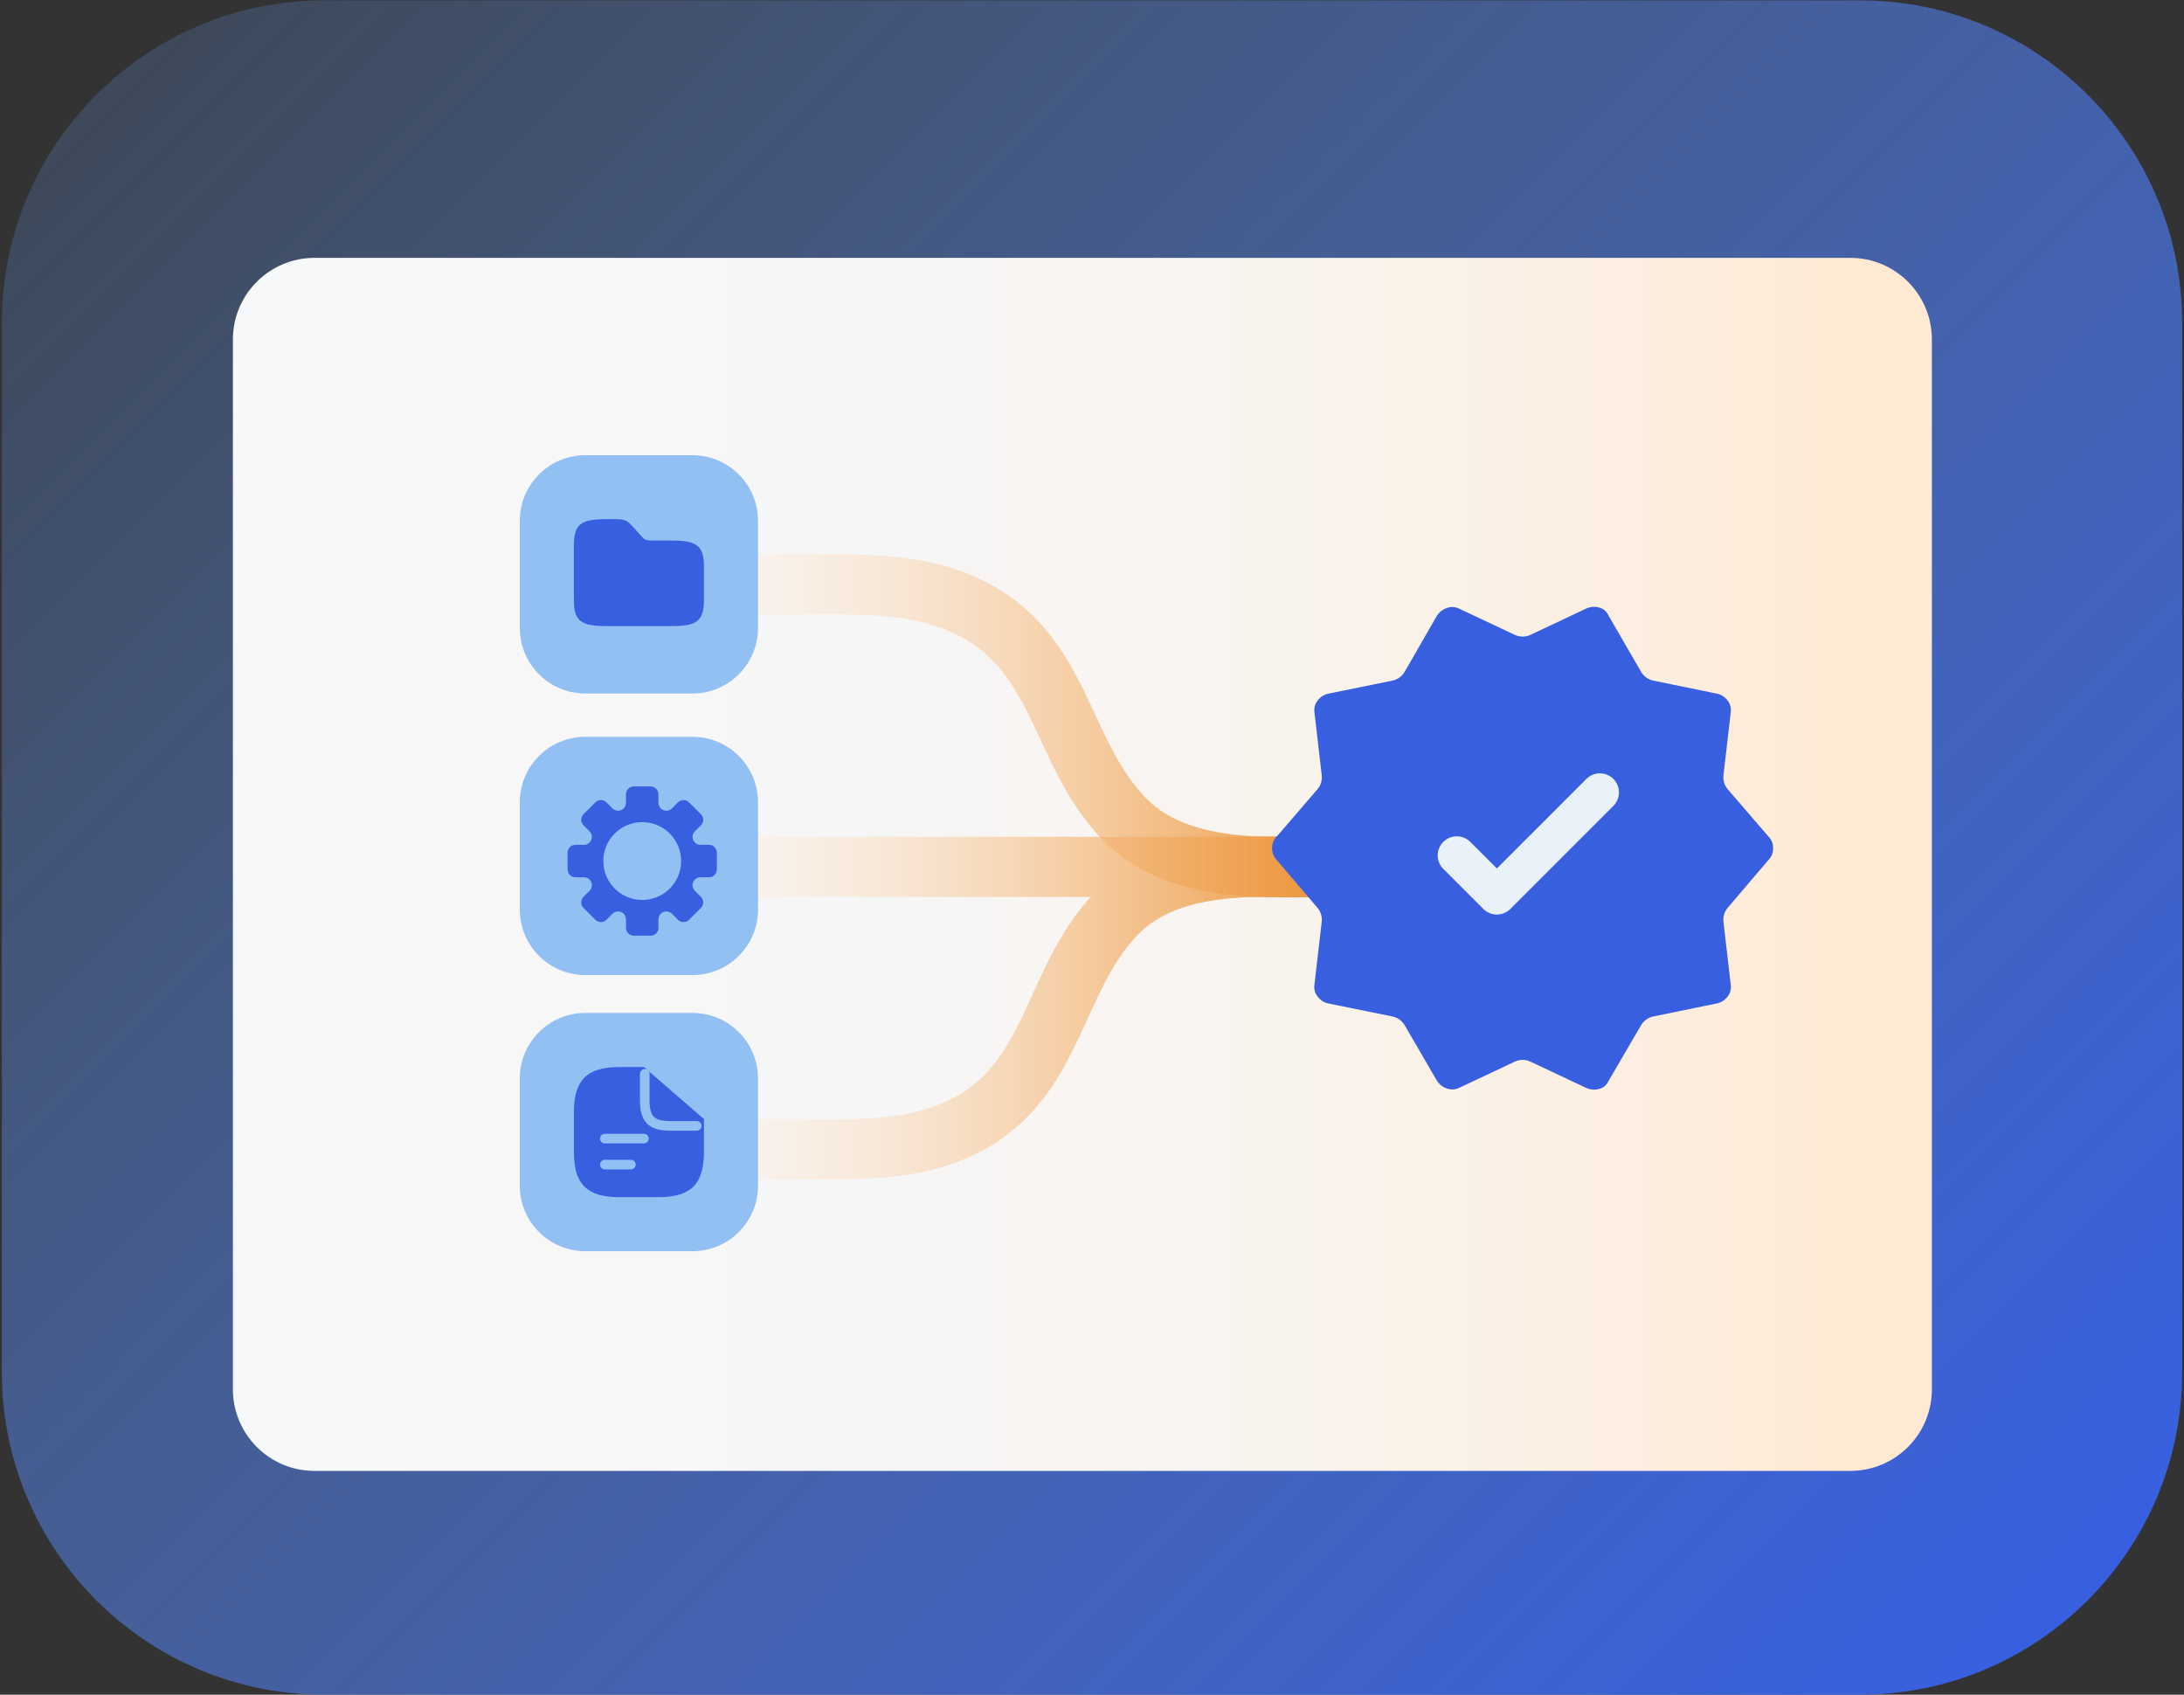
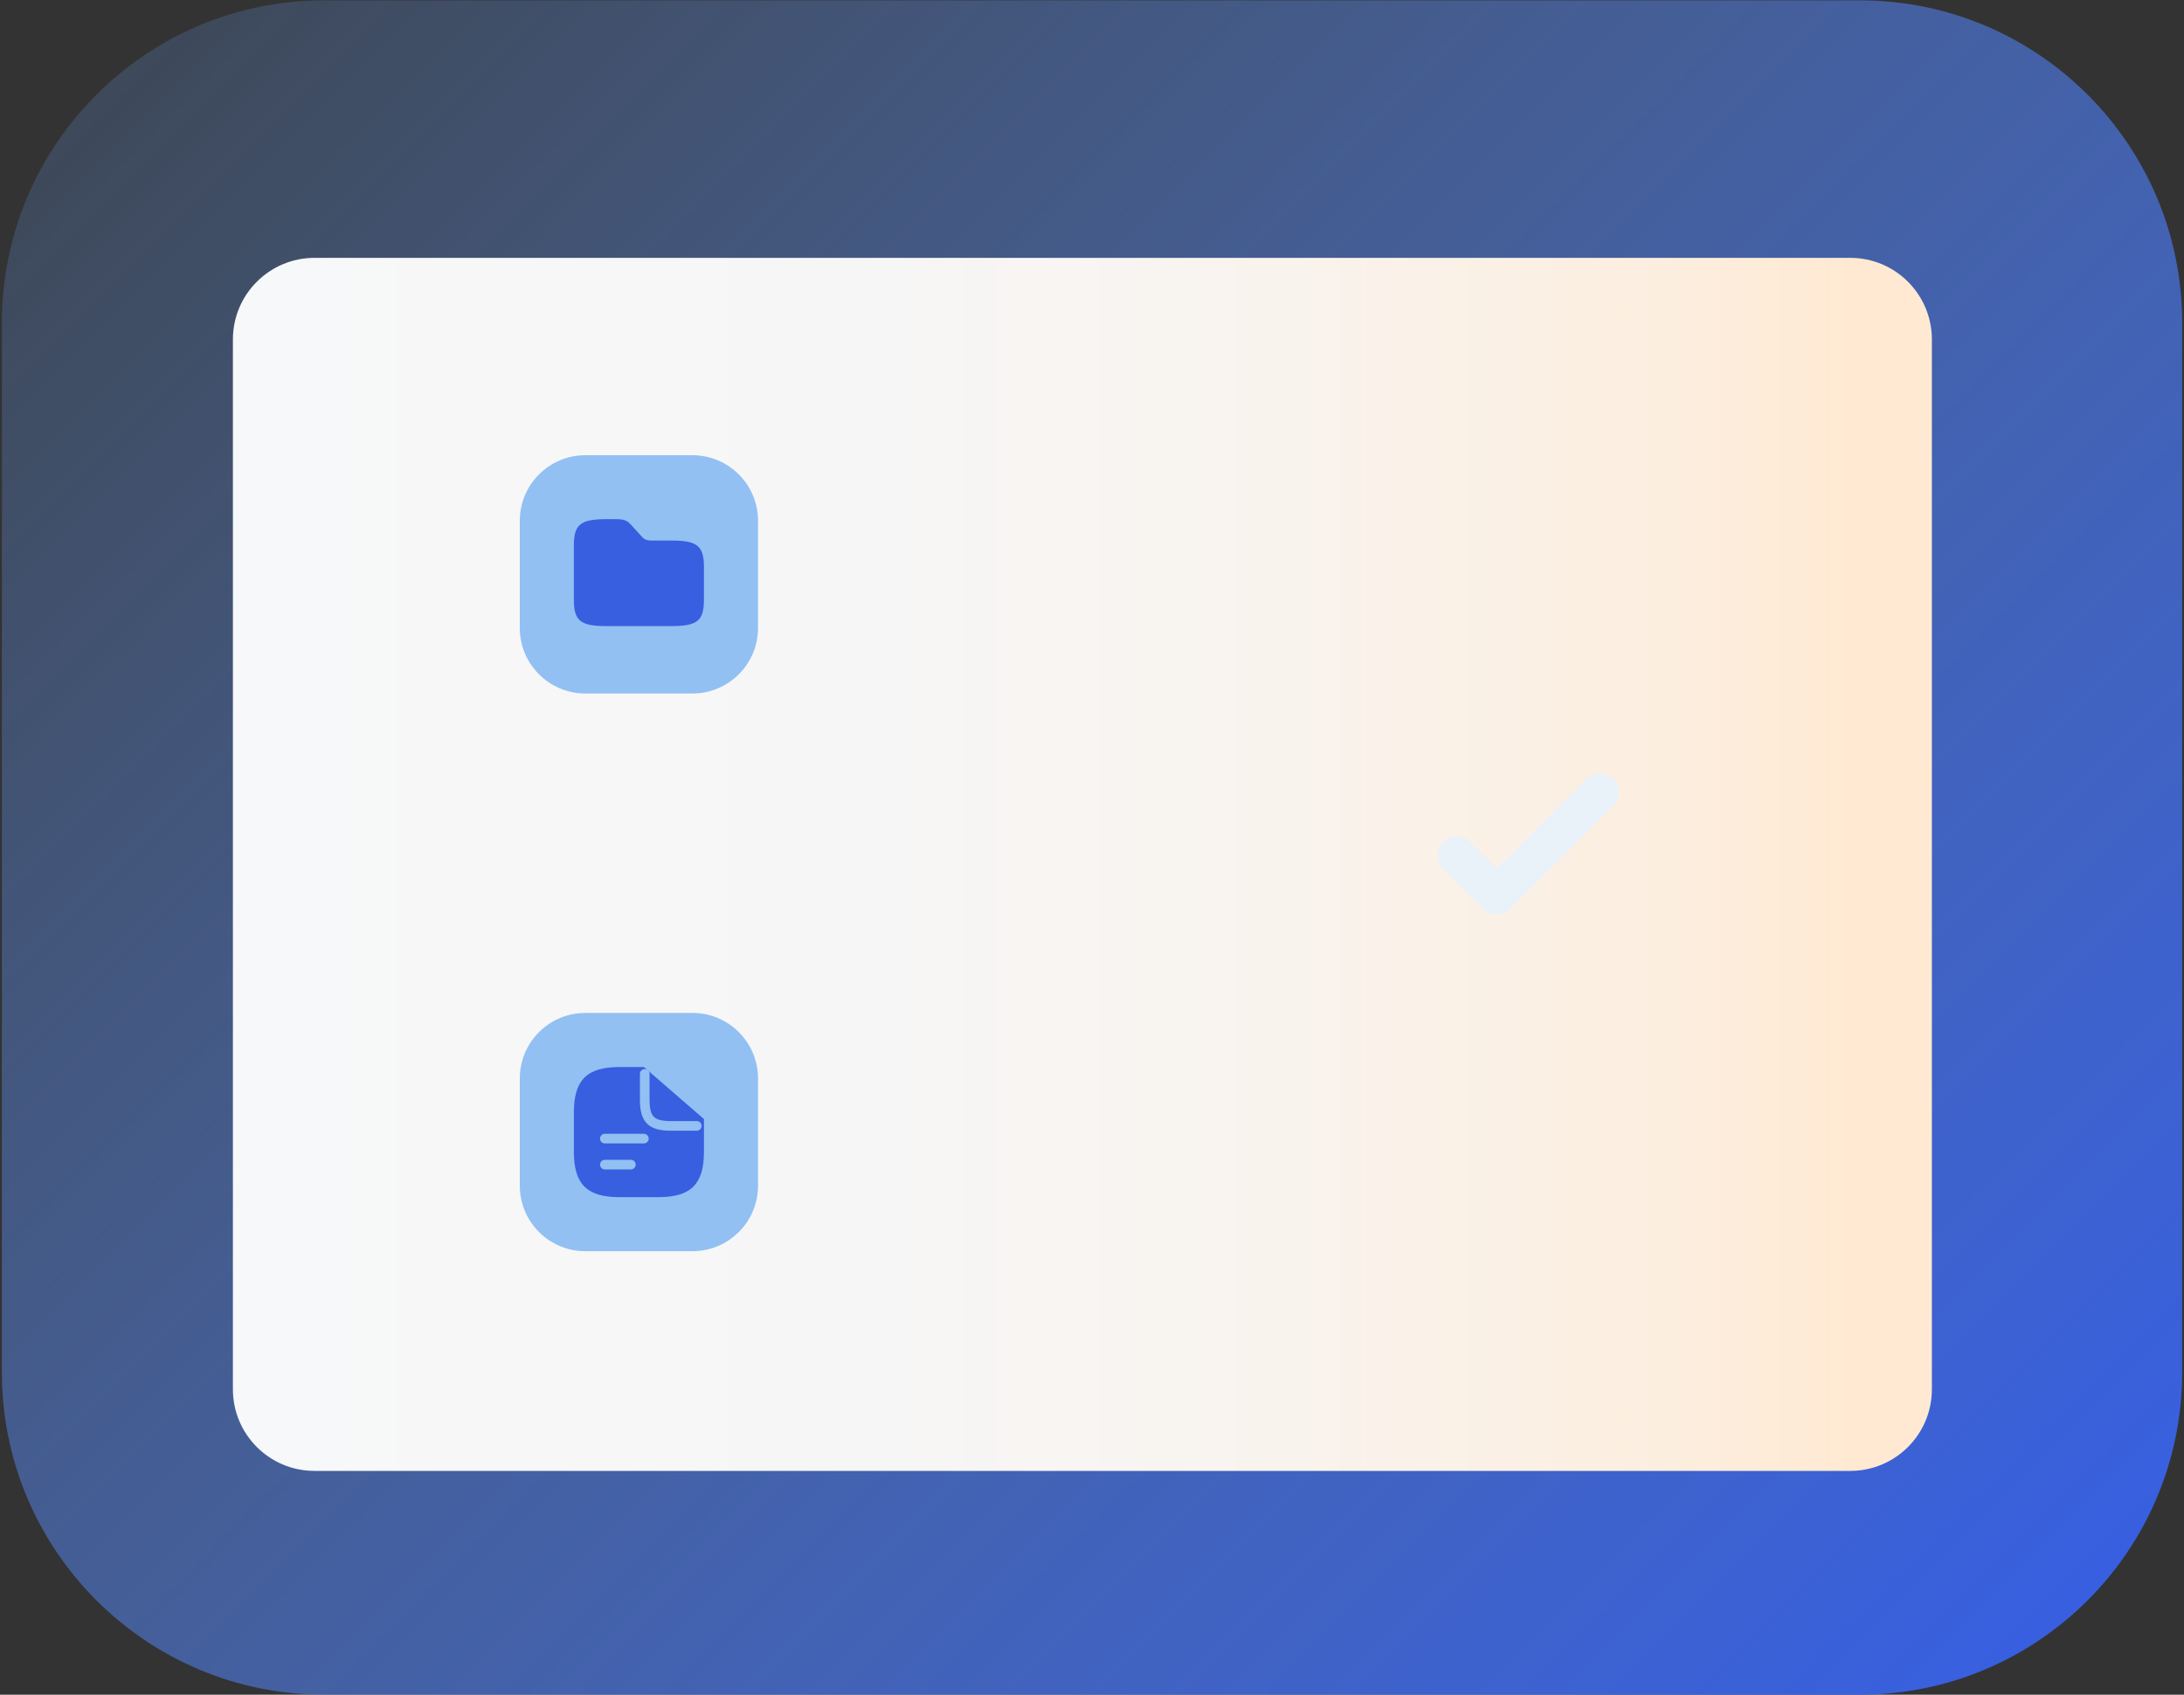
<svg xmlns="http://www.w3.org/2000/svg" width="580" height="450" viewBox="0 0 580 450" fill="none">
  <rect x="0" y="0" width="580" height="450" fill="#333333" stroke="none" />
  <g clip-path="url(#clip0_5916_3638)">
    <path d="M86.077 0.09H493.929C541.164 0.09 579.508 38.434 579.508 85.669V364.428C579.508 411.655 541.164 450.006 493.929 450.006H86.077C38.843 450 0.498 411.655 0.498 364.421V85.669C0.498 38.434 38.843 0.09 86.077 0.09Z" fill="url(#paint0_linear_5916_3638)" />
    <path d="M491.369 68.471H83.523C71.553 68.471 61.852 78.172 61.852 90.142V368.901C61.852 380.871 71.553 390.572 83.523 390.572H491.375C503.345 390.572 513.046 380.871 513.046 368.901V90.142C513.046 78.172 503.345 68.471 491.375 68.471H491.369Z" fill="url(#paint1_linear_5916_3638)" />
-     <path d="M191.1 155.161C199.28 155.161 207.613 155.161 215.896 155.161C229.732 155.129 243.836 154.956 256.356 160.785C282.117 172.416 281.229 199.801 298.714 217.605C313.023 232.183 336.969 230.304 356.09 230.15" stroke="url(#paint2_linear_5916_3638)" stroke-width="15.977" stroke-miterlimit="10" />
-     <path d="M194.779 230.158L352.401 230.215C333.708 230.062 310.299 228.183 296.309 242.76C279.22 260.565 280.083 287.956 254.897 299.581C242.659 305.409 228.868 305.243 215.338 305.204C207.241 305.204 199.093 305.204 191.092 305.204" stroke="url(#paint3_linear_5916_3638)" stroke-width="15.977" stroke-miterlimit="10" />
-     <path d="M373.037 272.247C372.334 271.039 371.146 270.183 369.778 269.908L352.798 266.457C351.667 266.253 350.714 265.652 349.941 264.668C349.168 263.684 348.887 262.565 349.091 261.325L351.008 244.78C351.162 243.431 350.753 242.076 349.871 241.041L339.058 228.355C338.233 227.525 337.824 226.489 337.824 225.243C337.824 223.997 338.233 222.962 339.058 222.131L349.852 209.605C350.746 208.57 351.162 207.208 351.008 205.847L349.098 189.314C348.893 188.068 349.174 186.956 349.947 185.972C350.721 184.988 351.673 184.393 352.804 184.182L369.772 180.731C371.152 180.45 372.341 179.594 373.044 178.373L381.512 163.649C382.131 162.614 383.001 161.885 384.138 161.47C385.269 161.054 386.4 161.105 387.532 161.623L402.269 168.57C403.592 169.196 405.125 169.196 406.448 168.57L421.185 161.623C422.317 161.105 423.473 161.003 424.656 161.31C425.838 161.623 426.688 162.345 427.199 163.489L435.82 178.386C436.523 179.594 437.706 180.45 439.073 180.731L455.9 184.176C457.031 184.381 457.983 184.981 458.757 185.966C459.53 186.95 459.811 188.068 459.607 189.308L457.696 205.841C457.536 207.202 457.958 208.563 458.853 209.599L469.647 222.124C470.471 222.955 470.88 223.991 470.88 225.237C470.88 226.483 470.471 227.518 469.647 228.349L458.833 241.035C457.951 242.07 457.543 243.425 457.696 244.773L459.613 261.319C459.818 262.565 459.536 263.677 458.763 264.661C457.99 265.646 457.038 266.24 455.906 266.451L439.067 269.902C437.706 270.183 436.523 271.027 435.82 272.228L427.199 286.984C426.681 288.122 425.838 288.851 424.656 289.164C423.473 289.477 422.317 289.368 421.185 288.851L406.448 281.904C405.125 281.277 403.592 281.277 402.269 281.904L387.532 288.851C386.4 289.368 385.269 289.419 384.138 289.004C383.007 288.588 382.131 287.866 381.512 286.825L373.044 272.241L373.037 272.247Z" fill="#385FE0" />
-     <path d="M397.518 242.844C396.221 242.844 394.924 242.351 393.933 241.361L383.292 230.72C381.311 228.739 381.311 225.531 383.292 223.556C385.274 221.575 388.482 221.575 390.457 223.556L397.512 230.612L421.292 206.832C423.273 204.85 426.481 204.85 428.456 206.832C430.437 208.813 430.437 212.021 428.456 213.996L401.097 241.354C400.107 242.345 398.809 242.837 397.512 242.837L397.518 242.844Z" fill="#E9F2F9" />
-     <path d="M183.901 195.647H155.449C145.835 195.647 138.041 203.441 138.041 213.056V241.508C138.041 251.122 145.835 258.916 155.449 258.916H183.901C193.516 258.916 201.31 251.122 201.31 241.508V213.056C201.31 203.441 193.516 195.647 183.901 195.647Z" fill="#92C0F3" />
+     <path d="M397.518 242.844C396.221 242.844 394.924 242.351 393.933 241.361L383.292 230.72C381.311 228.739 381.311 225.531 383.292 223.556C385.274 221.575 388.482 221.575 390.457 223.556L397.512 230.612L421.292 206.832C423.273 204.85 426.481 204.85 428.456 206.832C430.437 208.813 430.437 212.021 428.456 213.996L401.097 241.354C400.107 242.345 398.809 242.837 397.512 242.837L397.518 242.844" fill="#E9F2F9" />
    <path d="M183.899 120.877H155.448C145.833 120.877 138.039 128.671 138.039 138.285V166.737C138.039 176.352 145.833 184.146 155.448 184.146H183.899C193.514 184.146 201.308 176.352 201.308 166.737V138.285C201.308 128.671 193.514 120.877 183.899 120.877Z" fill="#92C0F3" />
    <path d="M186.947 150.633V159.152C186.947 164.833 185.222 166.252 178.307 166.252H161.033C154.124 166.252 152.393 164.833 152.393 159.152V144.952C152.393 139.27 154.118 137.852 161.033 137.852H163.621C166.209 137.852 166.785 138.478 167.769 139.558L170.357 142.395C171.015 143.105 171.392 143.533 173.124 143.533H178.307C185.216 143.533 186.947 144.952 186.947 150.633Z" fill="#385FE0" />
-     <path d="M188.289 224.33H186.014C185.177 224.33 184.416 223.825 184.097 223.045C184.097 223.039 184.09 223.026 184.084 223.02C183.758 222.24 183.937 221.345 184.531 220.751L186.142 219.14C186.953 218.329 186.953 217.012 186.142 216.201L182.991 213.05C182.179 212.238 180.863 212.238 180.051 213.05L178.441 214.661C177.847 215.255 176.952 215.434 176.172 215.108C176.166 215.108 176.153 215.101 176.147 215.095C175.373 214.776 174.862 214.015 174.862 213.178V210.903C174.862 209.752 173.929 208.819 172.779 208.819H168.324C167.174 208.819 166.241 209.752 166.241 210.903V213.178C166.241 214.015 165.736 214.776 164.956 215.095C164.95 215.095 164.937 215.101 164.931 215.108C164.151 215.434 163.256 215.255 162.662 214.661L161.052 213.05C160.24 212.238 158.923 212.238 158.112 213.05L154.961 216.201C154.15 217.012 154.15 218.329 154.961 219.14L156.572 220.751C157.166 221.345 157.345 222.24 157.019 223.02L157.006 223.045C156.687 223.818 155.926 224.33 155.089 224.33H152.814C151.664 224.33 150.73 225.263 150.73 226.413V230.867C150.73 232.018 151.664 232.951 152.814 232.951H155.089C155.926 232.951 156.687 233.456 157.006 234.235C157.006 234.242 157.013 234.255 157.019 234.261C157.345 235.041 157.166 235.935 156.572 236.53L154.961 238.14C154.15 238.952 154.15 240.268 154.961 241.08L158.112 244.231C158.923 245.042 160.24 245.042 161.052 244.231L162.662 242.62C163.256 242.026 164.151 241.847 164.931 242.173C164.937 242.173 164.95 242.179 164.956 242.186C165.73 242.505 166.241 243.266 166.241 244.103V246.378C166.241 247.528 167.174 248.461 168.324 248.461H172.779C173.929 248.461 174.862 247.528 174.862 246.378V244.103C174.862 243.266 175.367 242.505 176.147 242.186C176.153 242.186 176.166 242.179 176.172 242.173C176.952 241.847 177.847 242.026 178.441 242.62L180.051 244.231C180.863 245.042 182.179 245.042 182.991 244.231L186.142 241.08C186.953 240.268 186.953 238.952 186.142 238.14L184.531 236.53C183.937 235.935 183.758 235.041 184.084 234.261C184.084 234.255 184.09 234.242 184.097 234.235C184.416 233.462 185.177 232.951 186.014 232.951H188.289C189.439 232.951 190.372 232.018 190.372 230.867V226.413C190.372 225.263 189.439 224.33 188.289 224.33ZM170.555 238.971C164.848 238.971 160.221 234.344 160.221 228.637C160.221 222.93 164.848 218.303 170.555 218.303C176.262 218.303 180.888 222.93 180.888 228.637C180.888 234.344 176.262 238.971 170.555 238.971Z" fill="#385FE0" />
    <path d="M183.901 268.969H155.449C145.835 268.969 138.041 276.763 138.041 286.377V314.829C138.041 324.443 145.835 332.237 155.449 332.237H183.901C193.516 332.237 201.31 324.443 201.31 314.829V286.377C201.31 276.763 193.516 268.969 183.901 268.969Z" fill="#92C0F3" />
    <path d="M186.949 297.153V305.793C186.949 314.433 183.491 317.884 174.858 317.884H164.492C155.851 317.884 152.4 314.427 152.4 305.793V295.427C152.4 286.787 155.858 283.336 164.492 283.336H171.023" fill="#385FE0" />
    <path d="M185.039 298.961H178.131C172.948 298.961 171.223 297.236 171.223 292.053V285.145" stroke="#92C0F3" stroke-width="2.556" stroke-miterlimit="10" stroke-linecap="round" />
    <path d="M160.631 302.336H170.997" stroke="#92C0F3" stroke-width="2.556" stroke-miterlimit="10" stroke-linecap="round" />
    <path d="M160.631 309.244H167.539" stroke="#92C0F3" stroke-width="2.556" stroke-miterlimit="10" stroke-linecap="round" />
  </g>
  <defs>
    <linearGradient id="paint0_linear_5916_3638" x1="522.138" y1="457.183" x2="57.862" y2="-7.093" gradientUnits="userSpaceOnUse">
      <stop stop-color="#385FE0" />
      <stop offset="1" stop-color="#679DF4" stop-opacity="0.2" />
    </linearGradient>
    <linearGradient id="paint1_linear_5916_3638" x1="61.852" y1="229.518" x2="513.04" y2="229.518" gradientUnits="userSpaceOnUse">
      <stop stop-color="#F7F8F9" />
      <stop offset="0.39" stop-color="#F7F6F6" />
      <stop offset="0.63" stop-color="#F9F3ED" />
      <stop offset="0.84" stop-color="#FCEEDF" />
      <stop offset="0.96" stop-color="#FFE9D2" />
    </linearGradient>
    <linearGradient id="paint2_linear_5916_3638" x1="191.093" y1="192.732" x2="356.154" y2="192.732" gradientUnits="userSpaceOnUse">
      <stop stop-color="#FFE9D2" stop-opacity="0.2" />
      <stop offset="1" stop-color="#EC963C" />
    </linearGradient>
    <linearGradient id="paint3_linear_5916_3638" x1="191.092" y1="267.64" x2="352.472" y2="267.64" gradientUnits="userSpaceOnUse">
      <stop stop-color="#FFE9D2" stop-opacity="0.2" />
      <stop offset="1" stop-color="#EC963C" />
    </linearGradient>
    <clipPath id="clip0_5916_3638">
      <rect width="579.004" height="449.91" fill="white" transform="translate(0.498 0.09)" />
    </clipPath>
  </defs>
</svg>